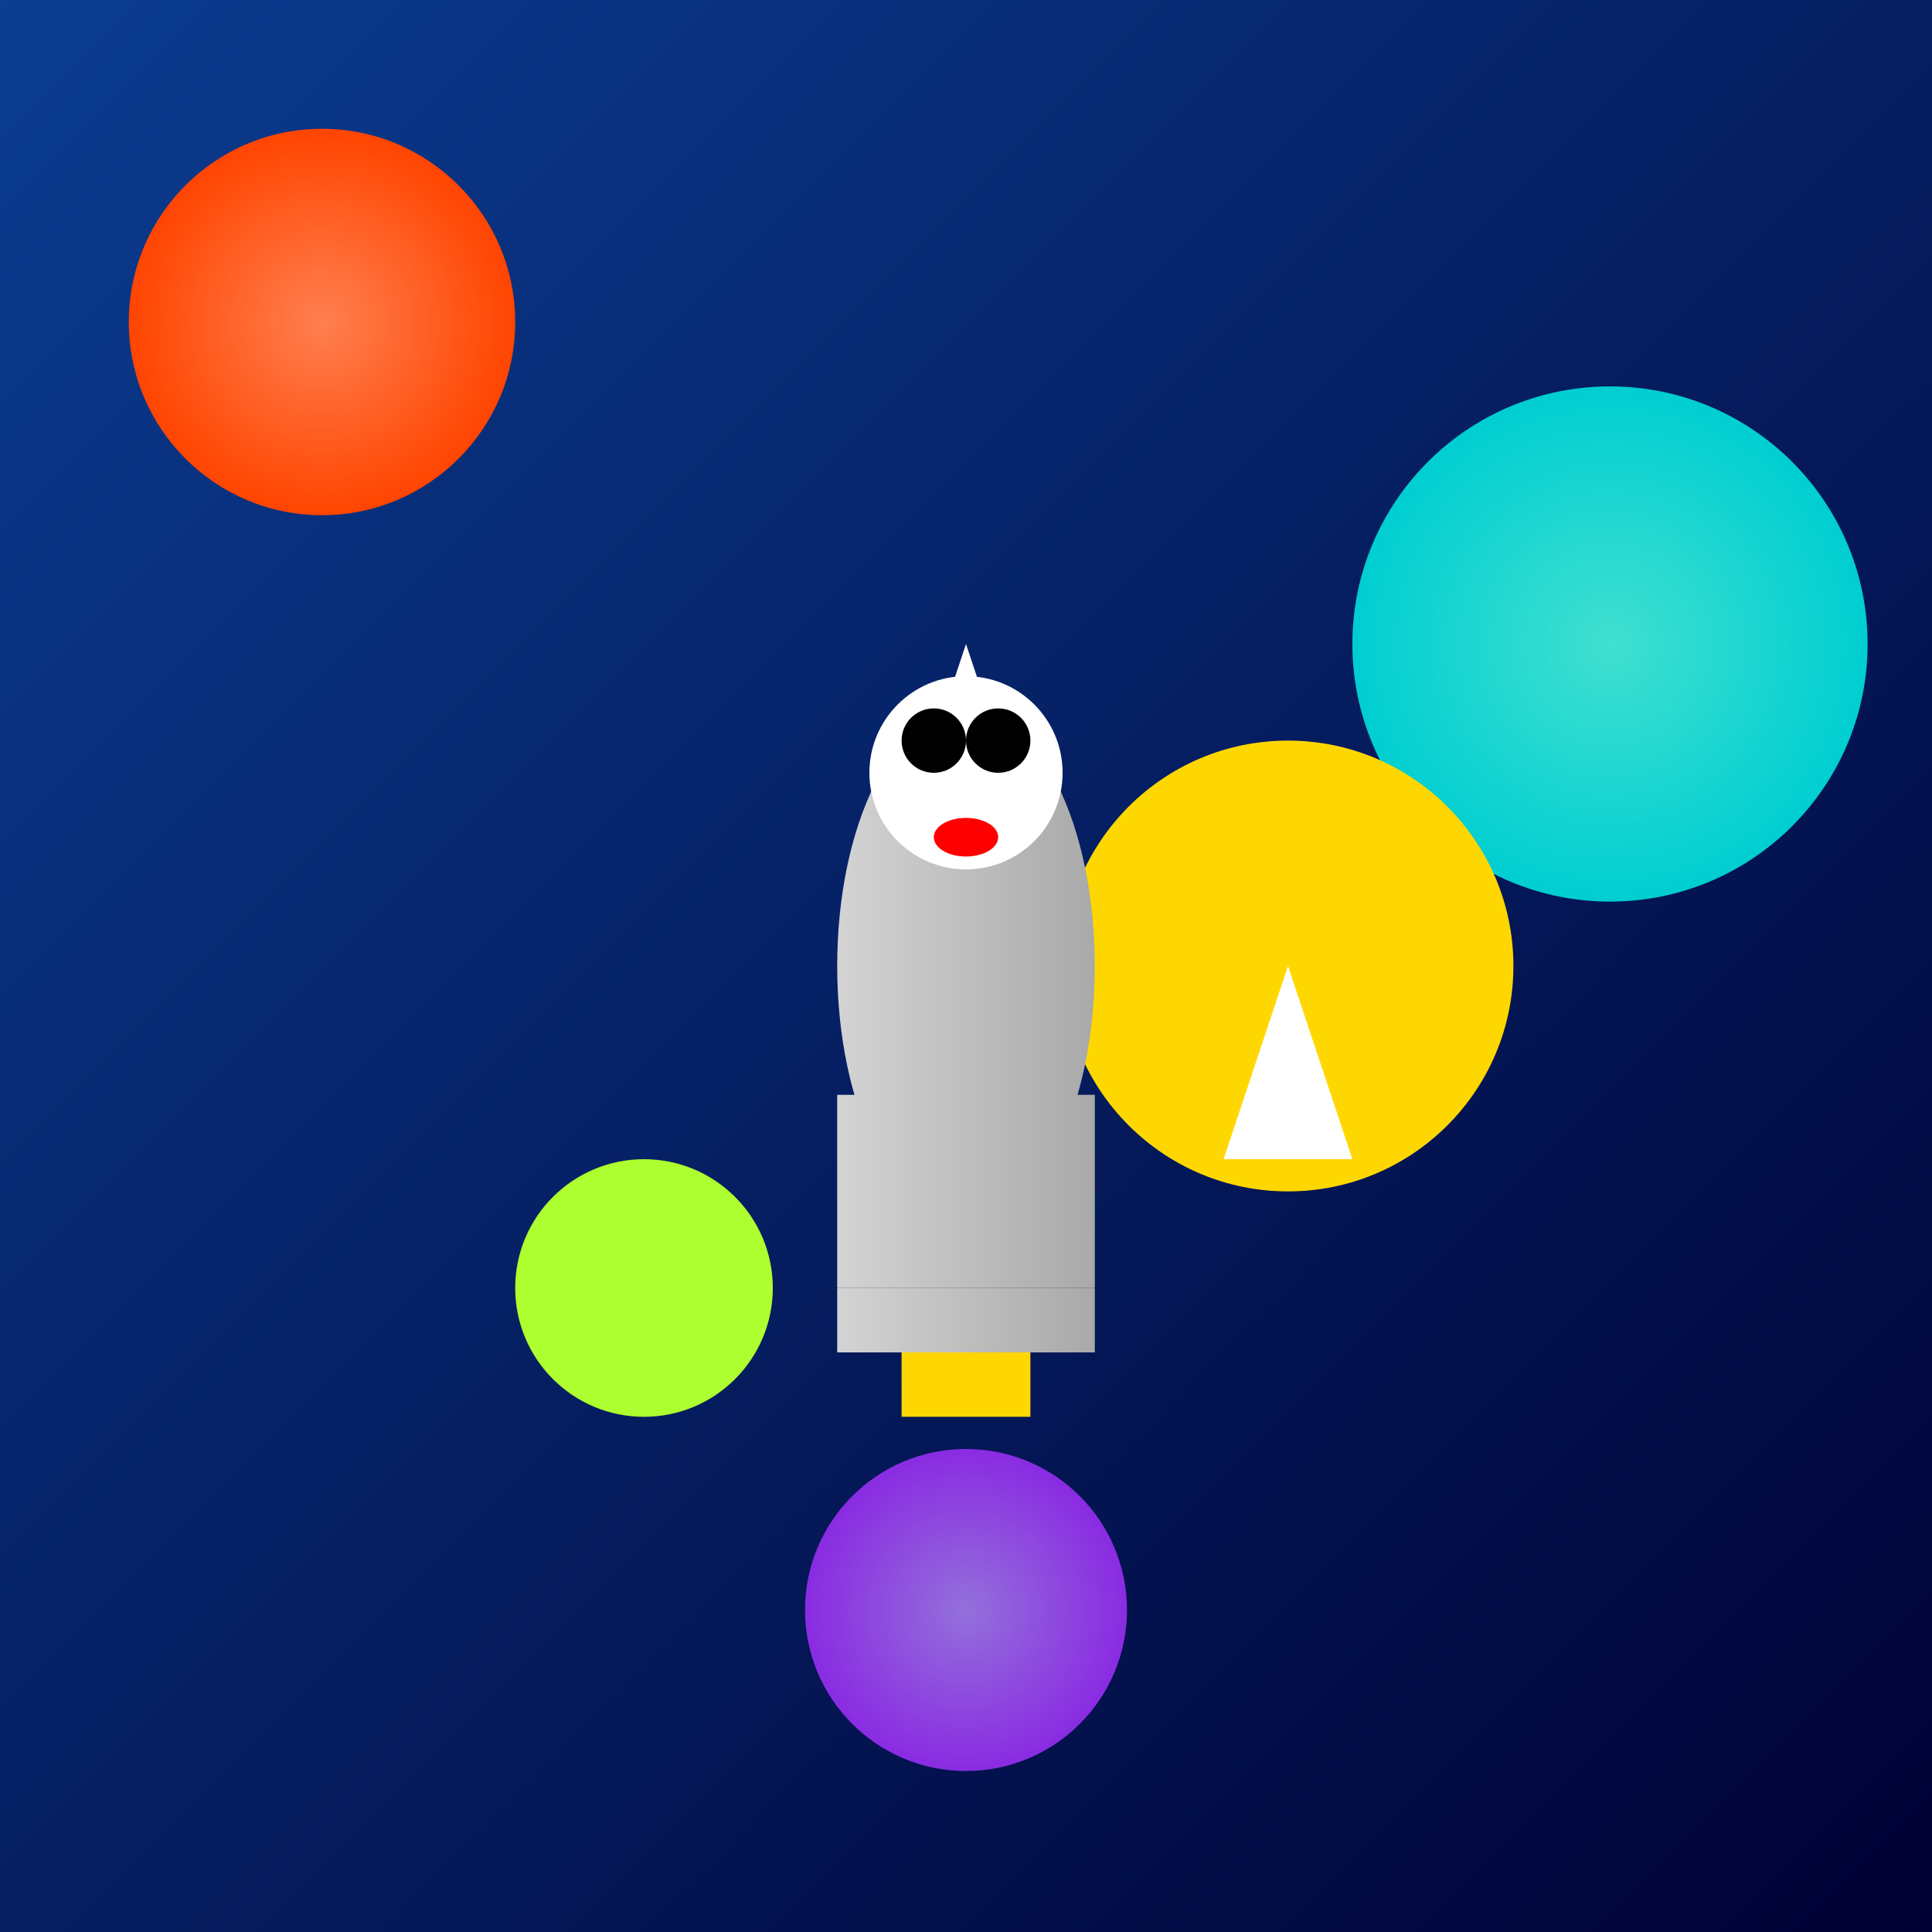
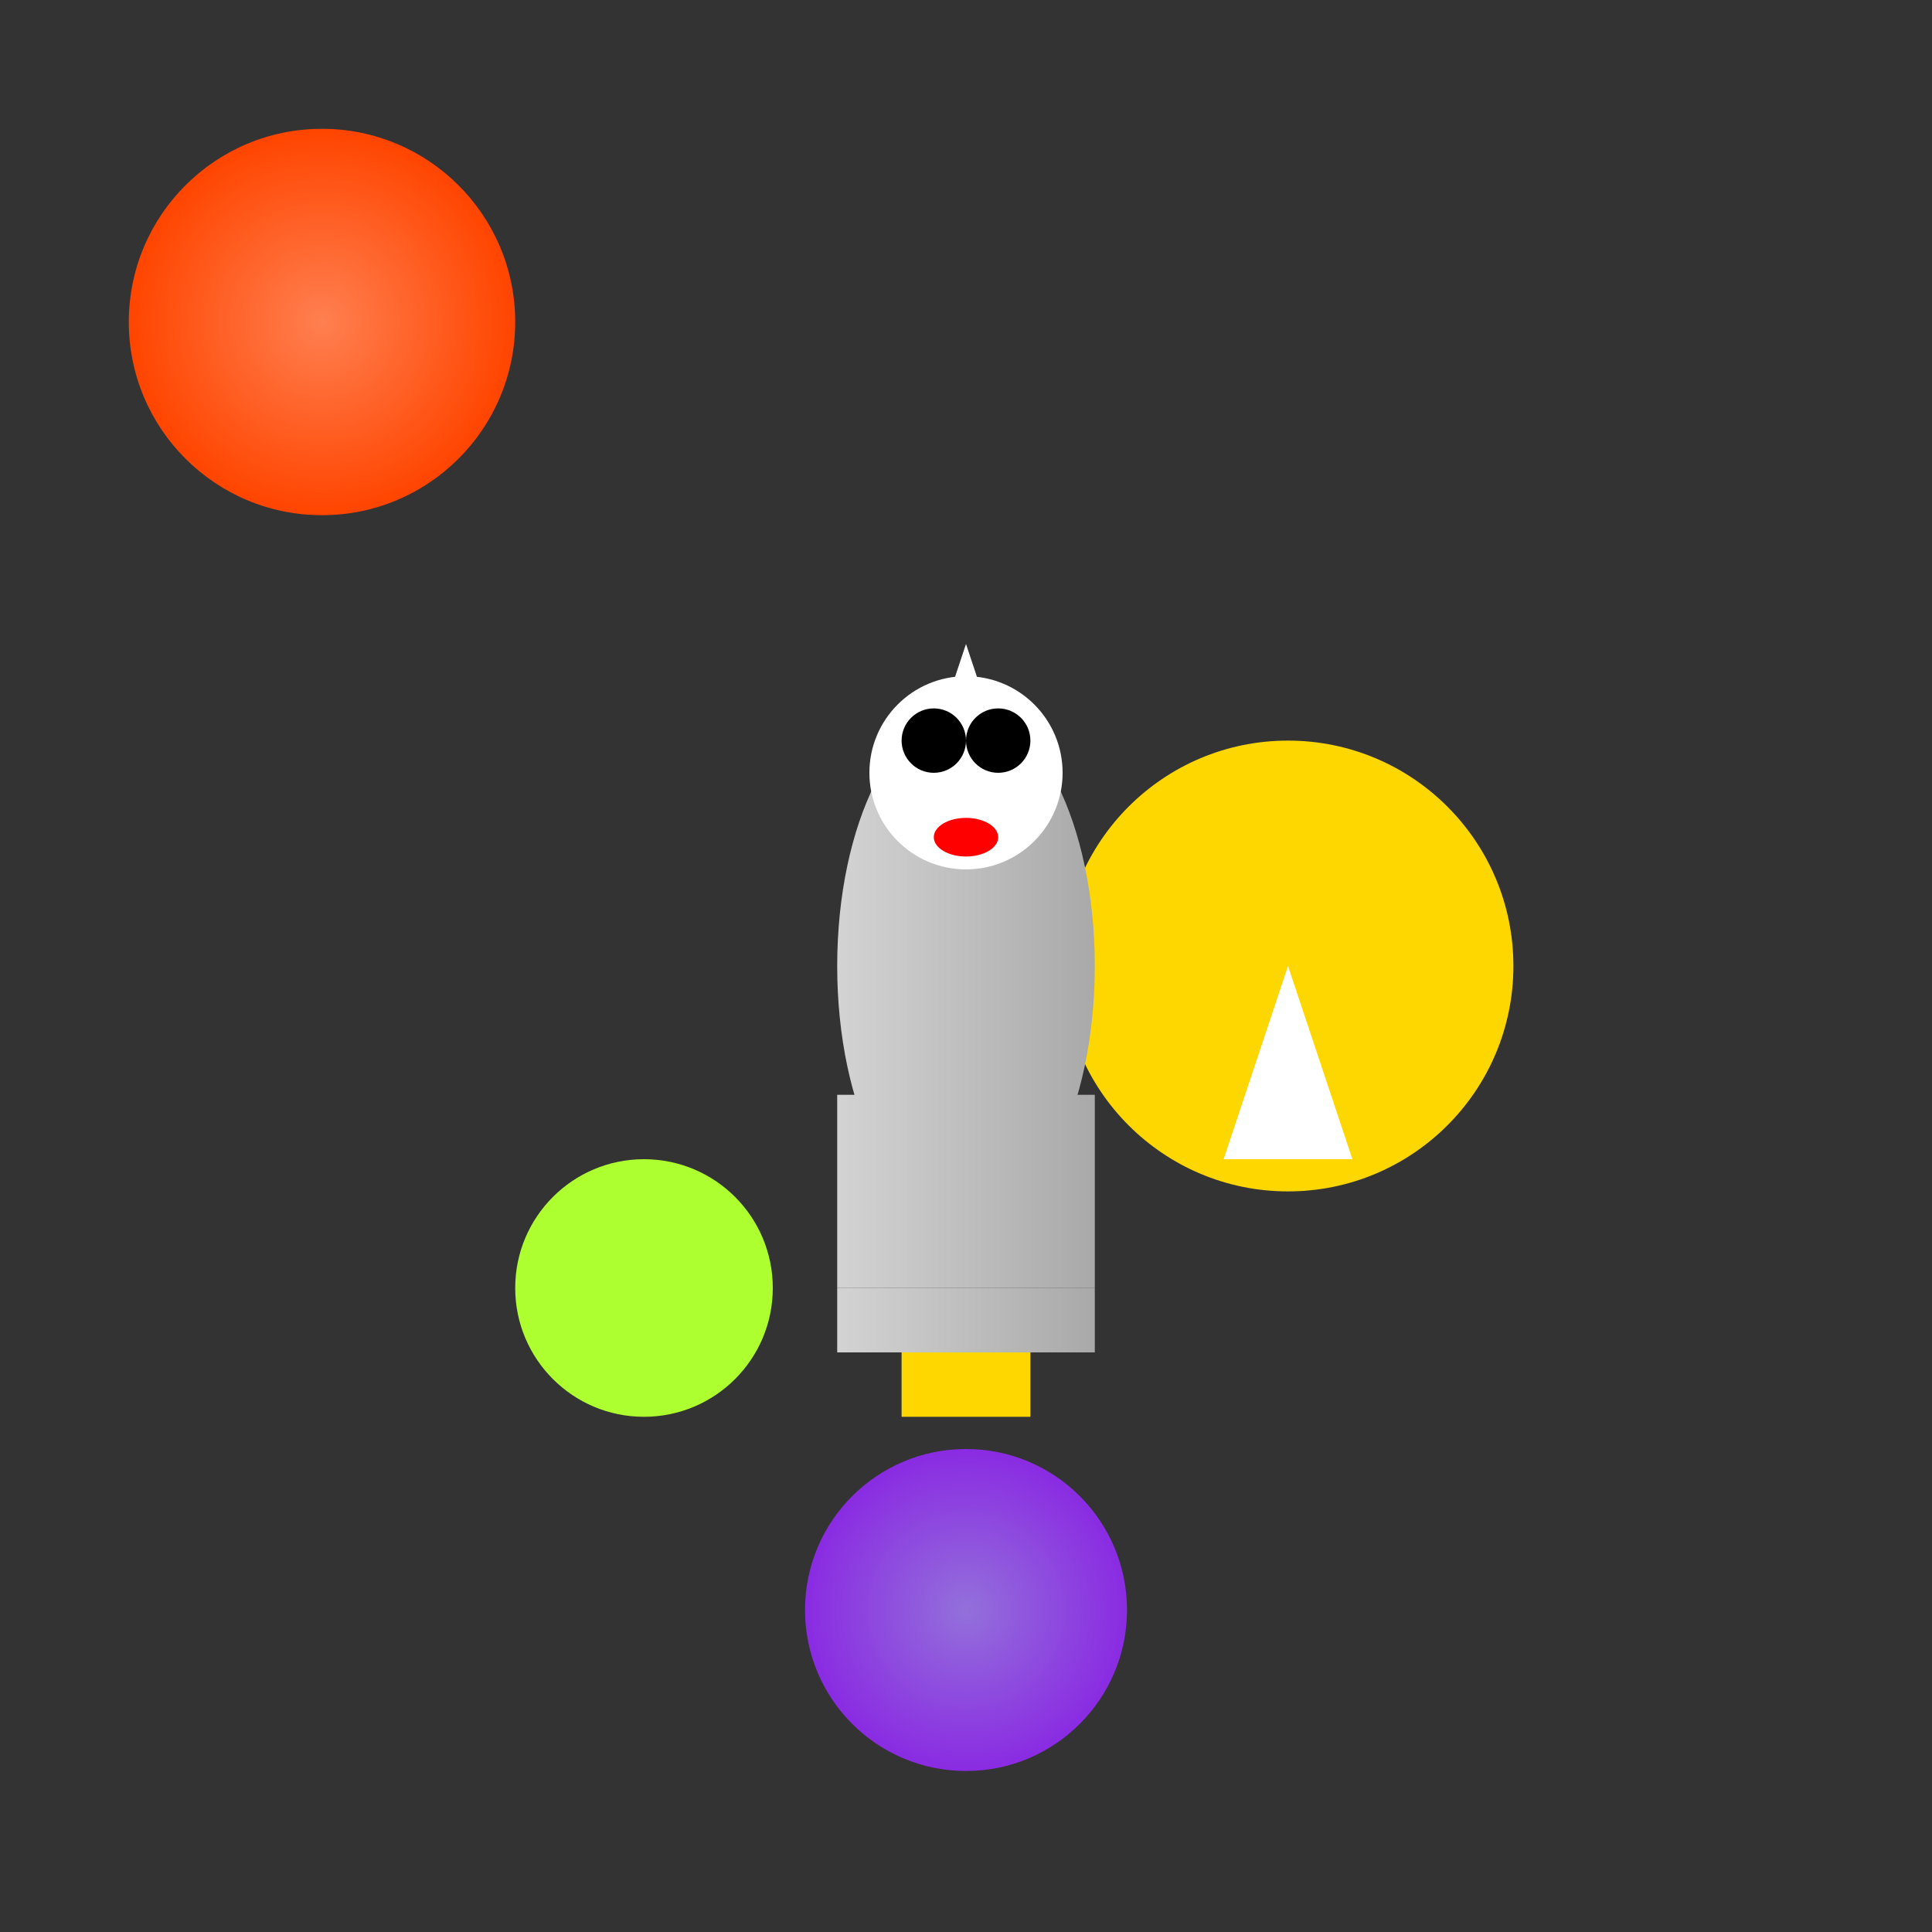
<svg xmlns="http://www.w3.org/2000/svg" viewBox="0 0 300 300">
  <rect x="0" y="0" width="300" height="300" fill="#333333" stroke="none" />
  <defs>
    <radialGradient id="planet1" cx="50%" cy="50%" r="50%" fx="50%" fy="50%">
      <stop offset="0%" style="stop-color:#FF7F50;stop-opacity:1" />
      <stop offset="100%" style="stop-color:#FF4500;stop-opacity:1" />
    </radialGradient>
    <radialGradient id="planet2" cx="50%" cy="50%" r="50%" fx="50%" fy="50%">
      <stop offset="0%" style="stop-color:#40E0D0;stop-opacity:1" />
      <stop offset="100%" style="stop-color:#00CED1;stop-opacity:1" />
    </radialGradient>
    <radialGradient id="planet3" cx="50%" cy="50%" r="50%" fx="50%" fy="50%">
      <stop offset="0%" style="stop-color:#9370DB;stop-opacity:1" />
      <stop offset="100%" style="stop-color:#8A2BE2;stop-opacity:1" />
    </radialGradient>
    <linearGradient id="space" x1="0%" y1="0%" x2="100%" y2="100%">
      <stop offset="0%" style="stop-color:#0B3D91;stop-opacity:1" />
      <stop offset="100%" style="stop-color:#000033;stop-opacity:1" />
    </linearGradient>
    <linearGradient id="spacesuit" x1="0%" y1="0%" x2="100%" y2="0%">
      <stop offset="0%" style="stop-color:#D3D3D3;stop-opacity:1" />
      <stop offset="100%" style="stop-color:#A9A9A9;stop-opacity:1" />
    </linearGradient>
  </defs>
-   <rect width="300" height="300" fill="url(#space)" />
  <circle cx="50" cy="50" r="30" fill="url(#planet1)" />
-   <circle cx="250" cy="100" r="40" fill="url(#planet2)" />
  <circle cx="150" cy="250" r="25" fill="url(#planet3)" />
  <circle cx="200" cy="150" r="35" fill="#FFD700" />
  <circle cx="100" cy="200" r="20" fill="#ADFF2F" />
  <path d="M150,100 L140,130 L160,130 Z" fill="#FFFFFF" />
-   <path d="M150,100 L140,130 L160,130 Z" transform="translate(50,50)" fill="#FFFFFF" />
+   <path d="M150,100 L140,130 L160,130 " transform="translate(50,50)" fill="#FFFFFF" />
  <path d="M150,100 L140,130 L160,130 Z" transform="translate(200,200)" fill="#FFFFFF" />
  <ellipse cx="150" cy="150" rx="20" ry="40" fill="url(#spacesuit)" />
  <circle cx="150" cy="120" r="15" fill="#FFFFFF" />
  <circle cx="145" cy="115" r="5" fill="#000000" />
  <circle cx="155" cy="115" r="5" fill="#000000" />
  <ellipse cx="150" cy="130" rx="5" ry="3" fill="#FF0000" />
  <path d="M130,170 L170,170 L170,200 L130,200 Z" fill="url(#spacesuit)" />
  <rect x="130" y="200" width="40" height="10" fill="url(#spacesuit)" />
  <rect x="140" y="210" width="20" height="10" fill="#FFD700" />
</svg>